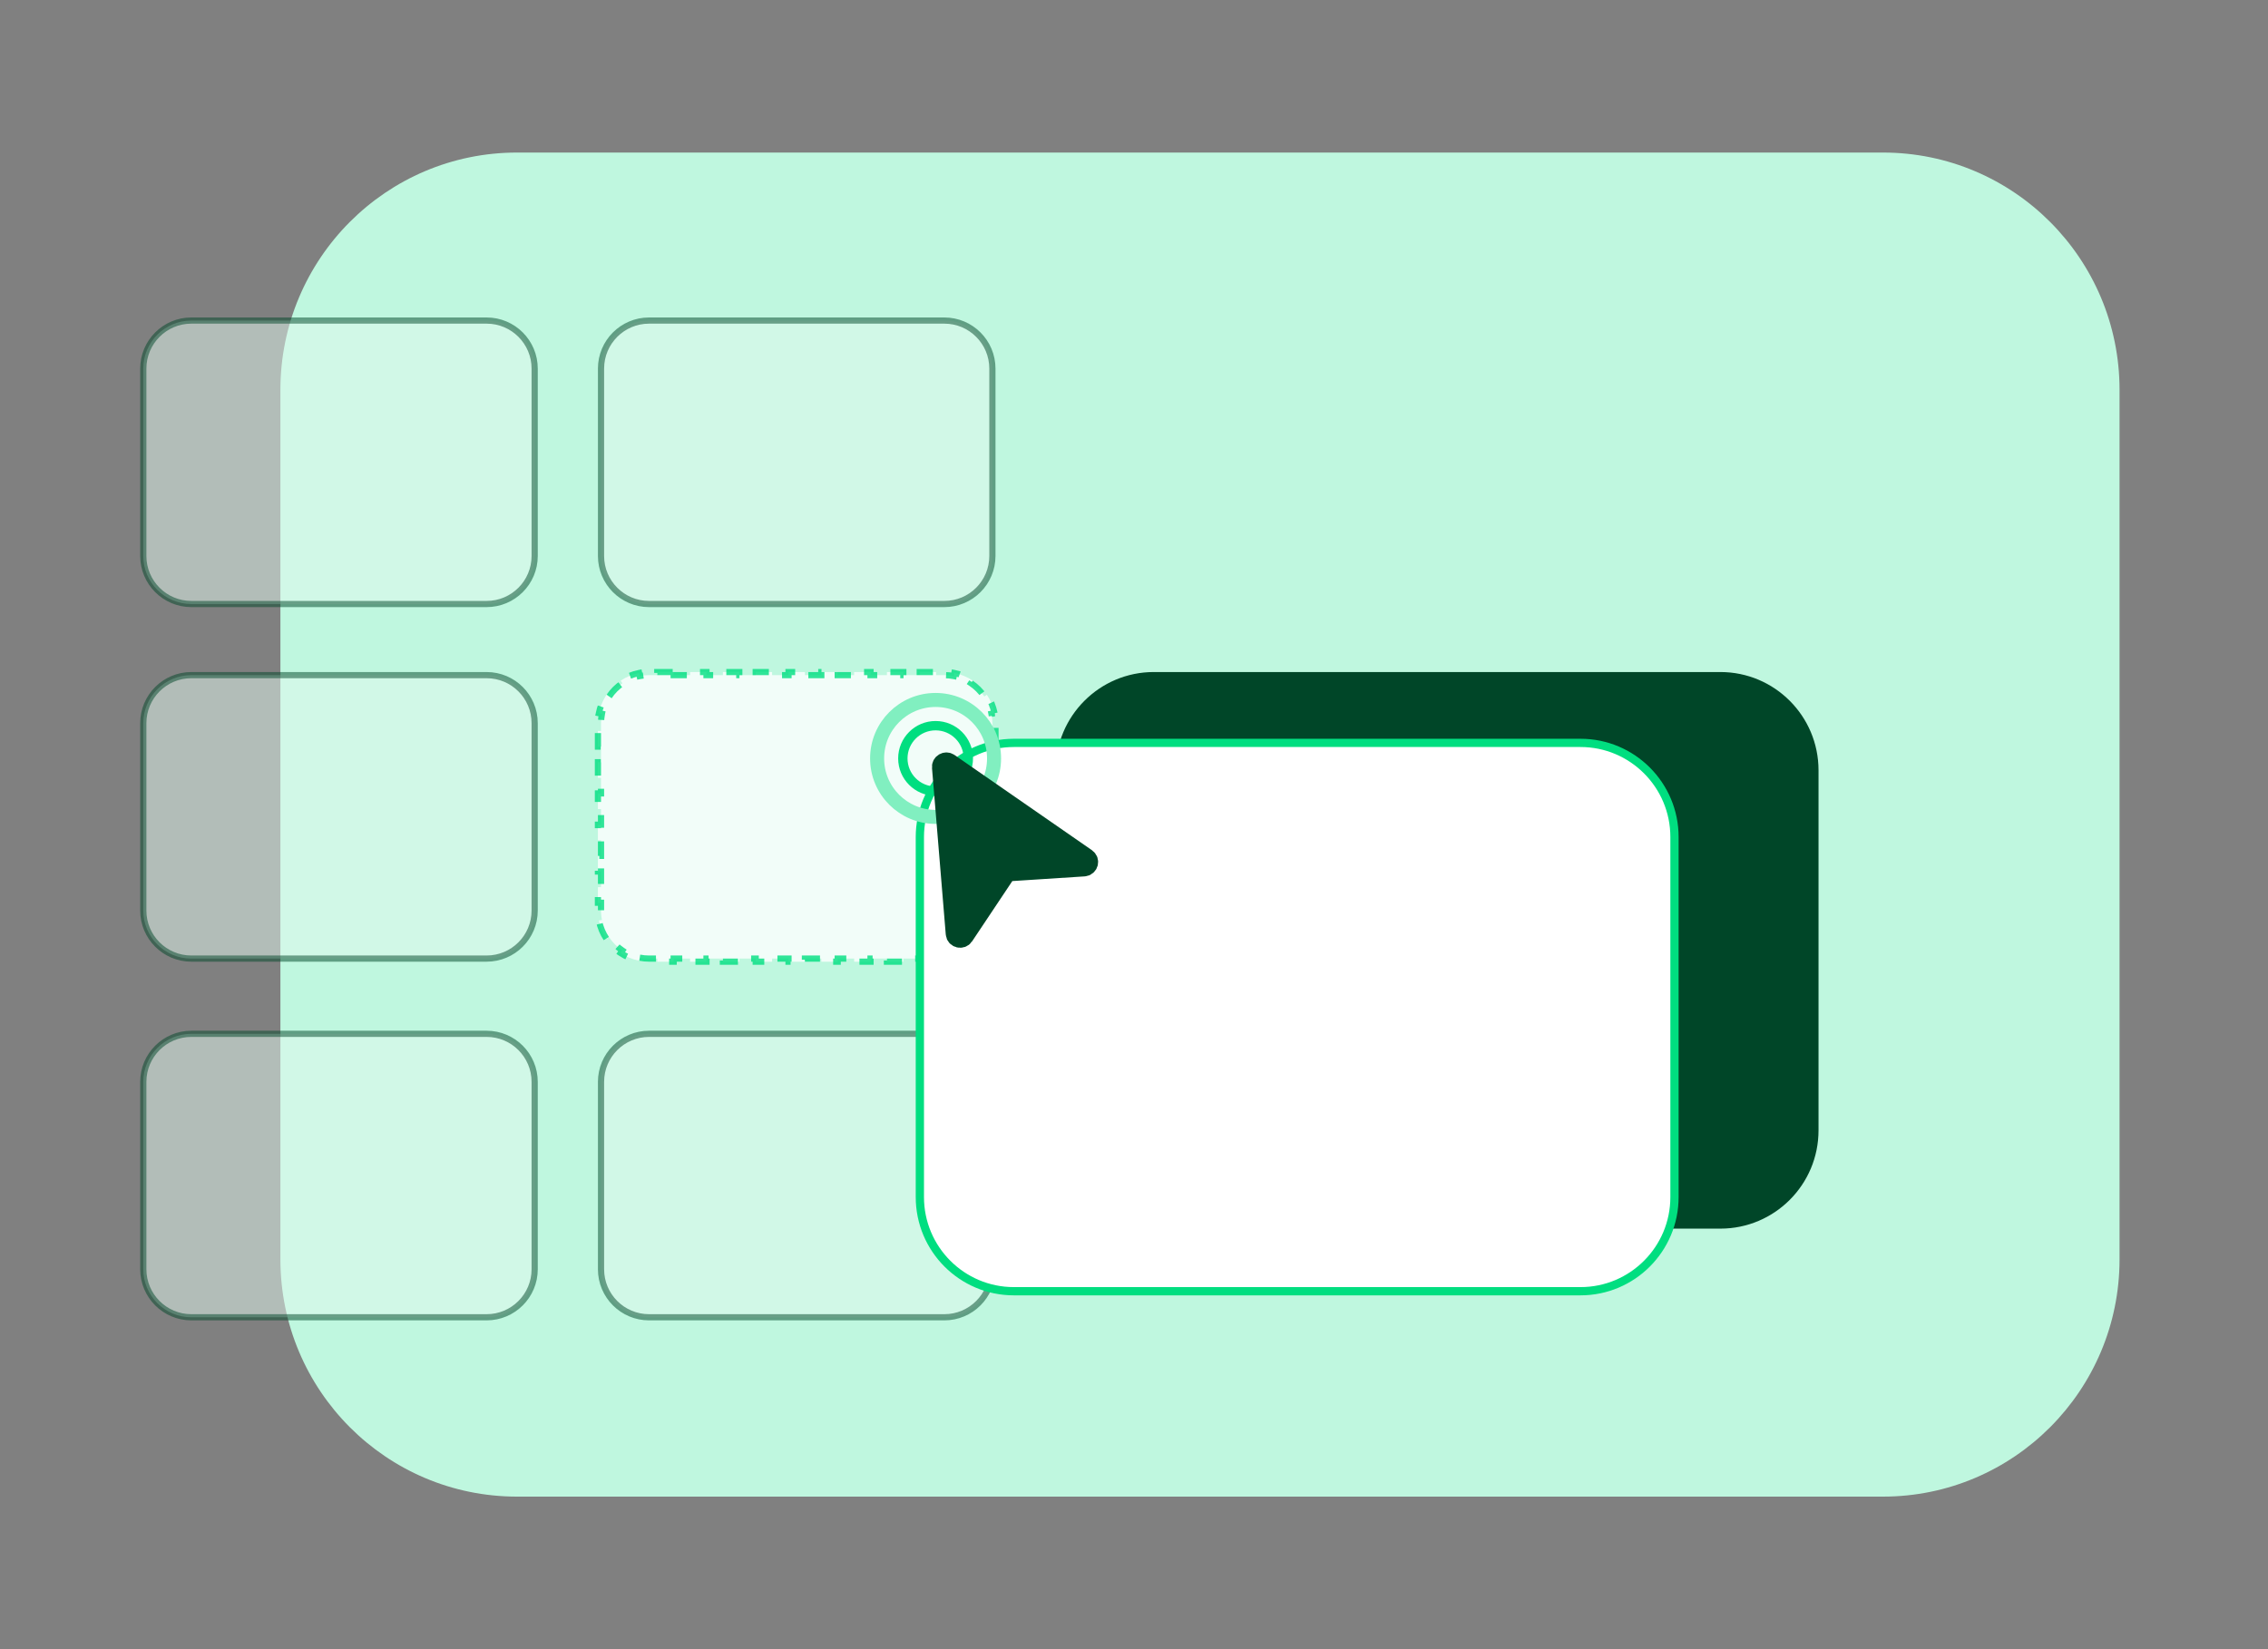
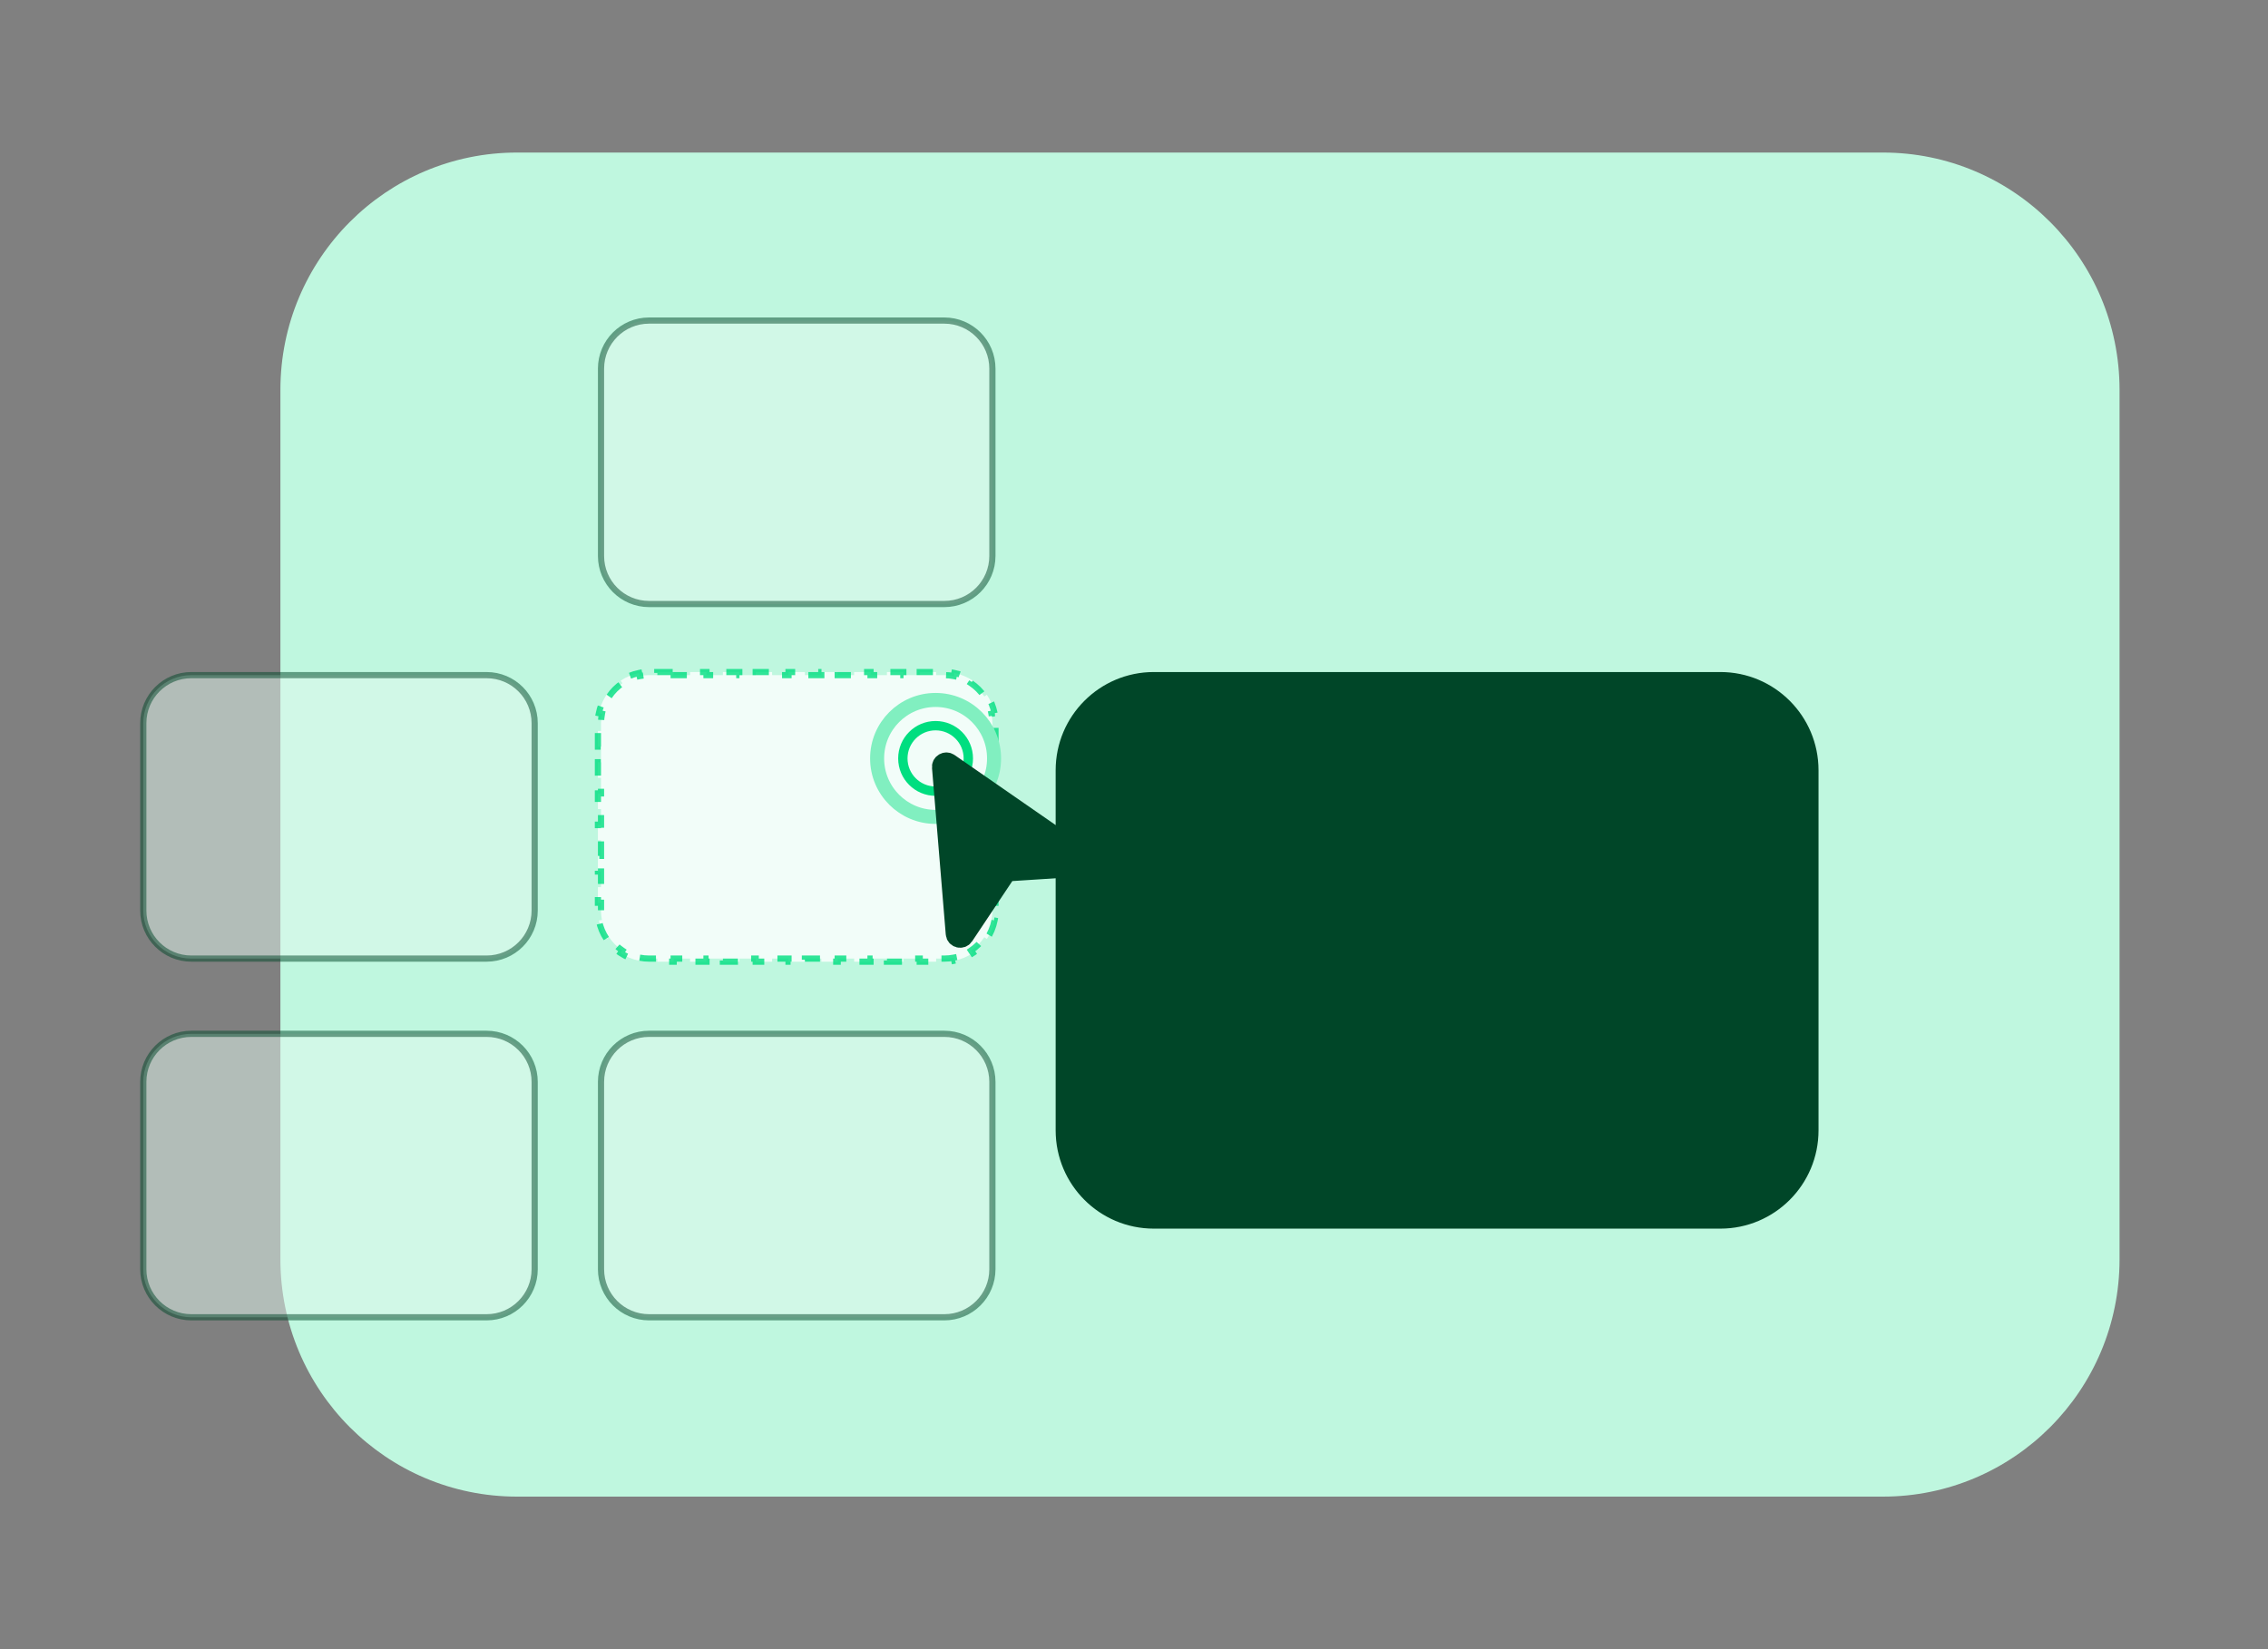
<svg xmlns="http://www.w3.org/2000/svg" width="550" height="400" viewBox="0 0 550 400" fill="none">
  <rect x="0" y="0" width="550" height="400" fill="#808080" stroke="none" />
  <path d="M456.616 37H125.384C93.692 37 68 62.771 68 94.562V305.438C68 337.229 93.692 363 125.384 363H456.616C488.308 363 514 337.229 514 305.438V94.562C514 62.771 488.308 37 456.616 37Z" fill="#BFF7DF" />
  <path d="M279.803 164H417.197C429.789 164 440 174.223 440 186.837V274.163C440 286.777 429.789 297 417.197 297H279.803C267.211 297 257 286.777 257 274.163V186.837C257 174.223 267.211 164 279.803 164Z" fill="#004628" stroke="#004628" stroke-width="2" />
  <path opacity="0.8" d="M163.371 163V163.75H167.35V163H171.327V163.75H175.305V163H179.283V163.75H183.261V163H187.238V163.75H191.217V163H195.194V163.75H199.173V163H203.15V163.75H207.128V163H211.106V163.75H215.084V163H219.062V163.75H223.04V163H227.018V163.75H229.007C229.786 163.75 230.547 163.826 231.282 163.972L231.427 163.236C233.054 163.558 234.567 164.198 235.897 165.089L235.481 165.713C236.753 166.564 237.847 167.658 238.698 168.93L239.321 168.513C240.212 169.843 240.852 171.356 241.174 172.983H241.175L240.439 173.129C240.585 173.864 240.661 174.625 240.661 175.404V177.298H241.411V181.085H240.661V184.872H241.411V188.659H240.661V192.446H241.411V196.233H240.661V200.021H241.411V203.807H240.661V207.594H241.411V211.381H240.661V215.168H241.411V218.955H240.661V220.849C240.661 221.628 240.585 222.389 240.439 223.124L241.174 223.269C240.852 224.896 240.212 226.409 239.32 227.74L238.698 227.323C237.847 228.595 236.753 229.69 235.481 230.541L235.897 231.163C234.567 232.054 233.054 232.694 231.427 233.016L231.282 232.281C230.547 232.427 229.786 232.503 229.007 232.503H227.018V233.253H223.04V232.503H219.062V233.253H215.084V232.503H211.106V233.253H207.128V232.503H203.15V233.253H199.173V232.503H195.194V233.253H191.217V232.503H187.239V233.253H183.261V232.503H179.283V233.253H175.305V232.503H171.327V233.253H167.35V232.503H163.371V233.253H159.394V232.503H157.404C156.625 232.503 155.864 232.427 155.129 232.281L154.983 233.016C153.356 232.694 151.843 232.054 150.513 231.163L150.93 230.541C149.658 229.69 148.564 228.595 147.713 227.323L147.09 227.74C146.199 226.409 145.558 224.896 145.236 223.269L145.972 223.124C145.863 222.573 145.793 222.007 145.765 221.43L145.75 220.849V218.955H145V215.168H145.75V211.381H145V207.594H145.75V203.807H145V200.021H145.75V196.233H145V192.446H145.75V188.659H145V184.872H145.75V181.085H145V177.298H145.75V175.404C145.75 174.625 145.826 173.864 145.972 173.129L145.236 172.983C145.522 171.541 146.057 170.188 146.796 168.973L147.09 168.513L147.713 168.93C148.564 167.658 149.658 166.564 150.93 165.713L150.513 165.089C151.843 164.198 153.356 163.558 154.983 163.236L155.129 163.972C155.864 163.826 156.625 163.75 157.404 163.75H159.394V163H163.371Z" fill="white" stroke="#00DE80" stroke-width="1.5" stroke-dasharray="3.94 3.94" />
  <path opacity="0.5" d="M157.404 77.75H229.007C235.443 77.75 240.661 82.968 240.661 89.404V134.849C240.661 141.285 235.443 146.503 229.007 146.503H157.404C150.968 146.503 145.75 141.285 145.75 134.849V89.404C145.75 82.968 150.968 77.75 157.404 77.75Z" fill="#E4FBF1" stroke="#004628" stroke-width="1.5" />
  <path opacity="0.5" d="M157.404 250.75H229.007C235.443 250.75 240.661 255.968 240.661 262.404V307.849C240.661 314.285 235.443 319.503 229.007 319.503H157.404C150.968 319.503 145.75 314.285 145.75 307.849V262.404C145.75 255.968 150.968 250.75 157.404 250.75Z" fill="#E4FBF1" stroke="#004628" stroke-width="1.5" />
-   <path opacity="0.5" d="M46.404 77.75H118.007C124.443 77.75 129.661 82.968 129.661 89.404V134.849C129.661 141.285 124.443 146.503 118.007 146.503H46.404C39.968 146.503 34.75 141.285 34.75 134.849V89.404C34.75 82.968 39.968 77.75 46.404 77.75Z" fill="#E4FBF1" stroke="#004628" stroke-width="1.5" />
  <path opacity="0.5" d="M46.404 250.75H118.007C124.443 250.75 129.661 255.968 129.661 262.404V307.849C129.661 314.285 124.443 319.503 118.007 319.503H46.404C39.968 319.503 34.75 314.285 34.75 307.849V262.404C34.75 255.968 39.968 250.75 46.404 250.75Z" fill="#E4FBF1" stroke="#004628" stroke-width="1.5" />
  <path opacity="0.5" d="M46.404 163.75H118.007C124.443 163.75 129.661 168.968 129.661 175.404V220.849C129.661 227.285 124.443 232.503 118.007 232.503H46.404C39.968 232.503 34.75 227.285 34.75 220.849V175.404C34.75 168.968 39.968 163.75 46.404 163.75Z" fill="#E4FBF1" stroke="#004628" stroke-width="1.5" />
-   <path d="M245.873 180.184H383.268C395.86 180.184 406.07 190.407 406.07 203.021V290.347C406.07 302.96 395.86 313.184 383.268 313.184H245.873C233.281 313.184 223.07 302.96 223.07 290.347V203.021C223.07 190.407 233.281 180.184 245.873 180.184Z" fill="white" stroke="#00DE80" stroke-width="2" />
  <circle cx="226.883" cy="183.953" r="14.181" stroke="#81EFC0" stroke-width="3.403" />
  <circle cx="226.883" cy="183.953" r="7.941" stroke="#00DE80" stroke-width="2.269" />
  <path d="M228.337 186.091L231.673 226.482C231.764 227.581 233.189 227.95 233.801 227.032L243.875 211.931C244.076 211.629 244.406 211.439 244.768 211.415L262.883 210.242C263.983 210.171 264.377 208.752 263.471 208.124L230.159 185.039C229.351 184.479 228.256 185.111 228.337 186.091Z" fill="#004628" stroke="#004628" stroke-width="4.655" />
</svg>